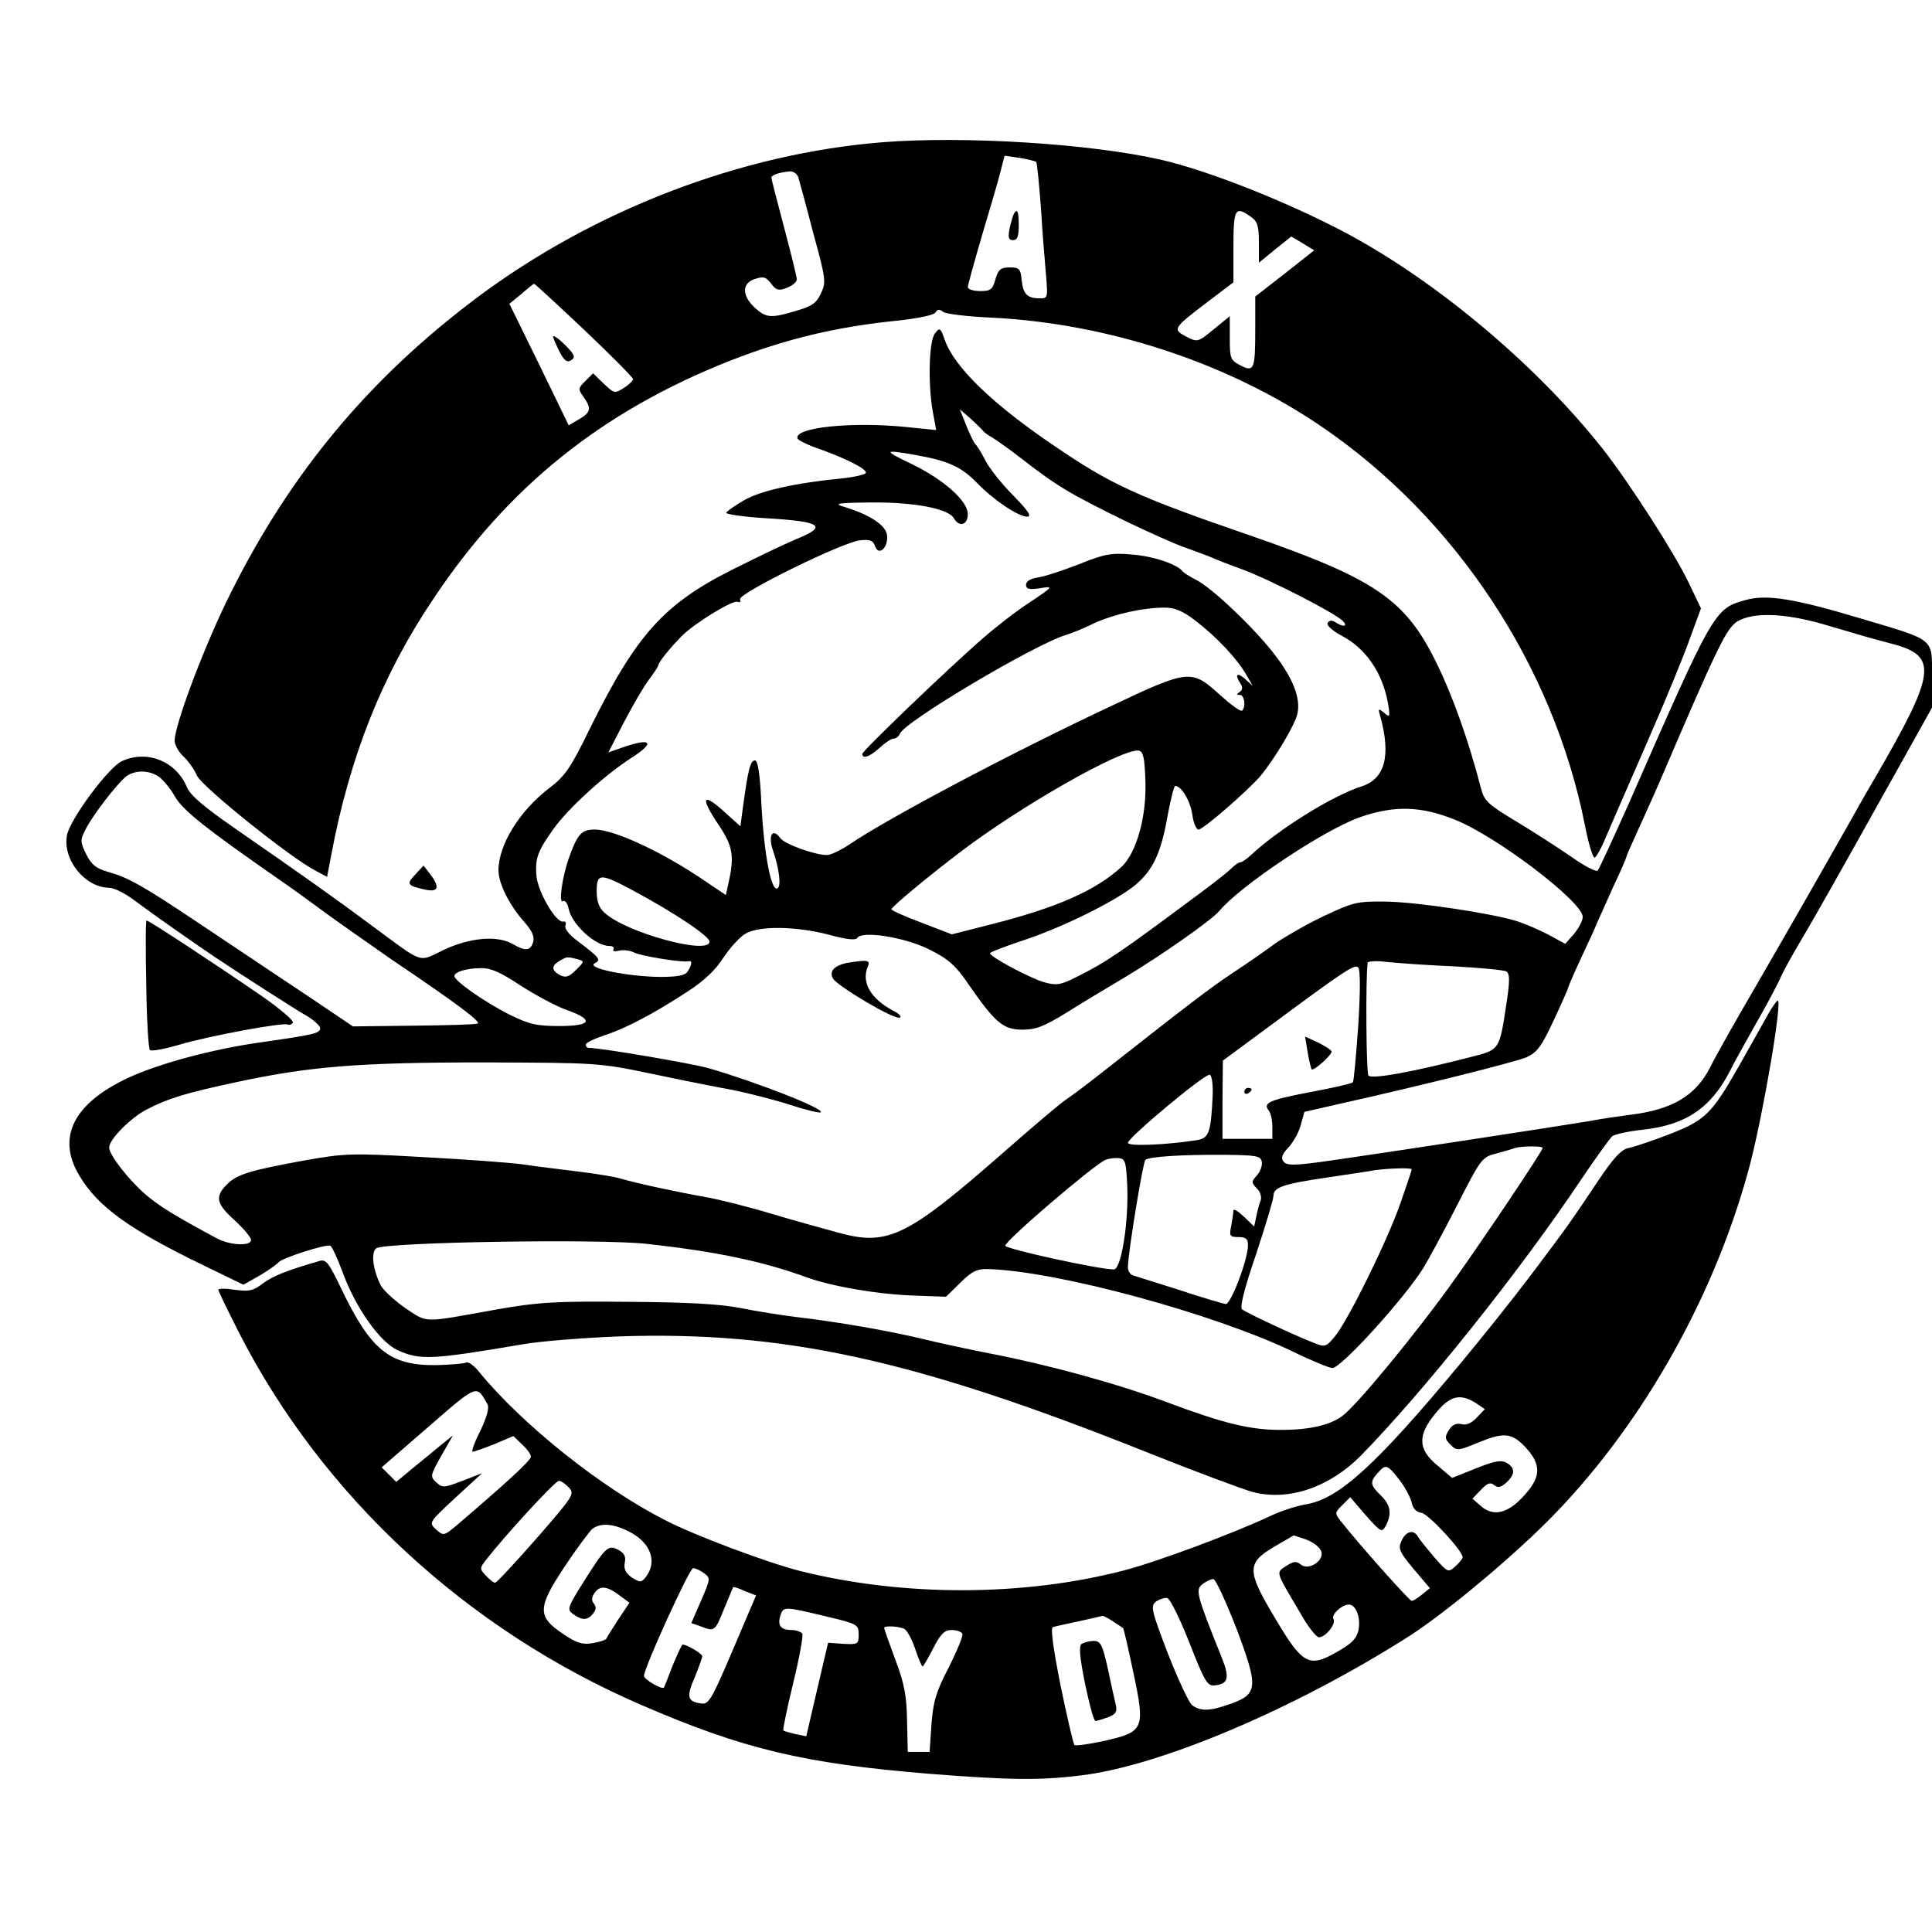
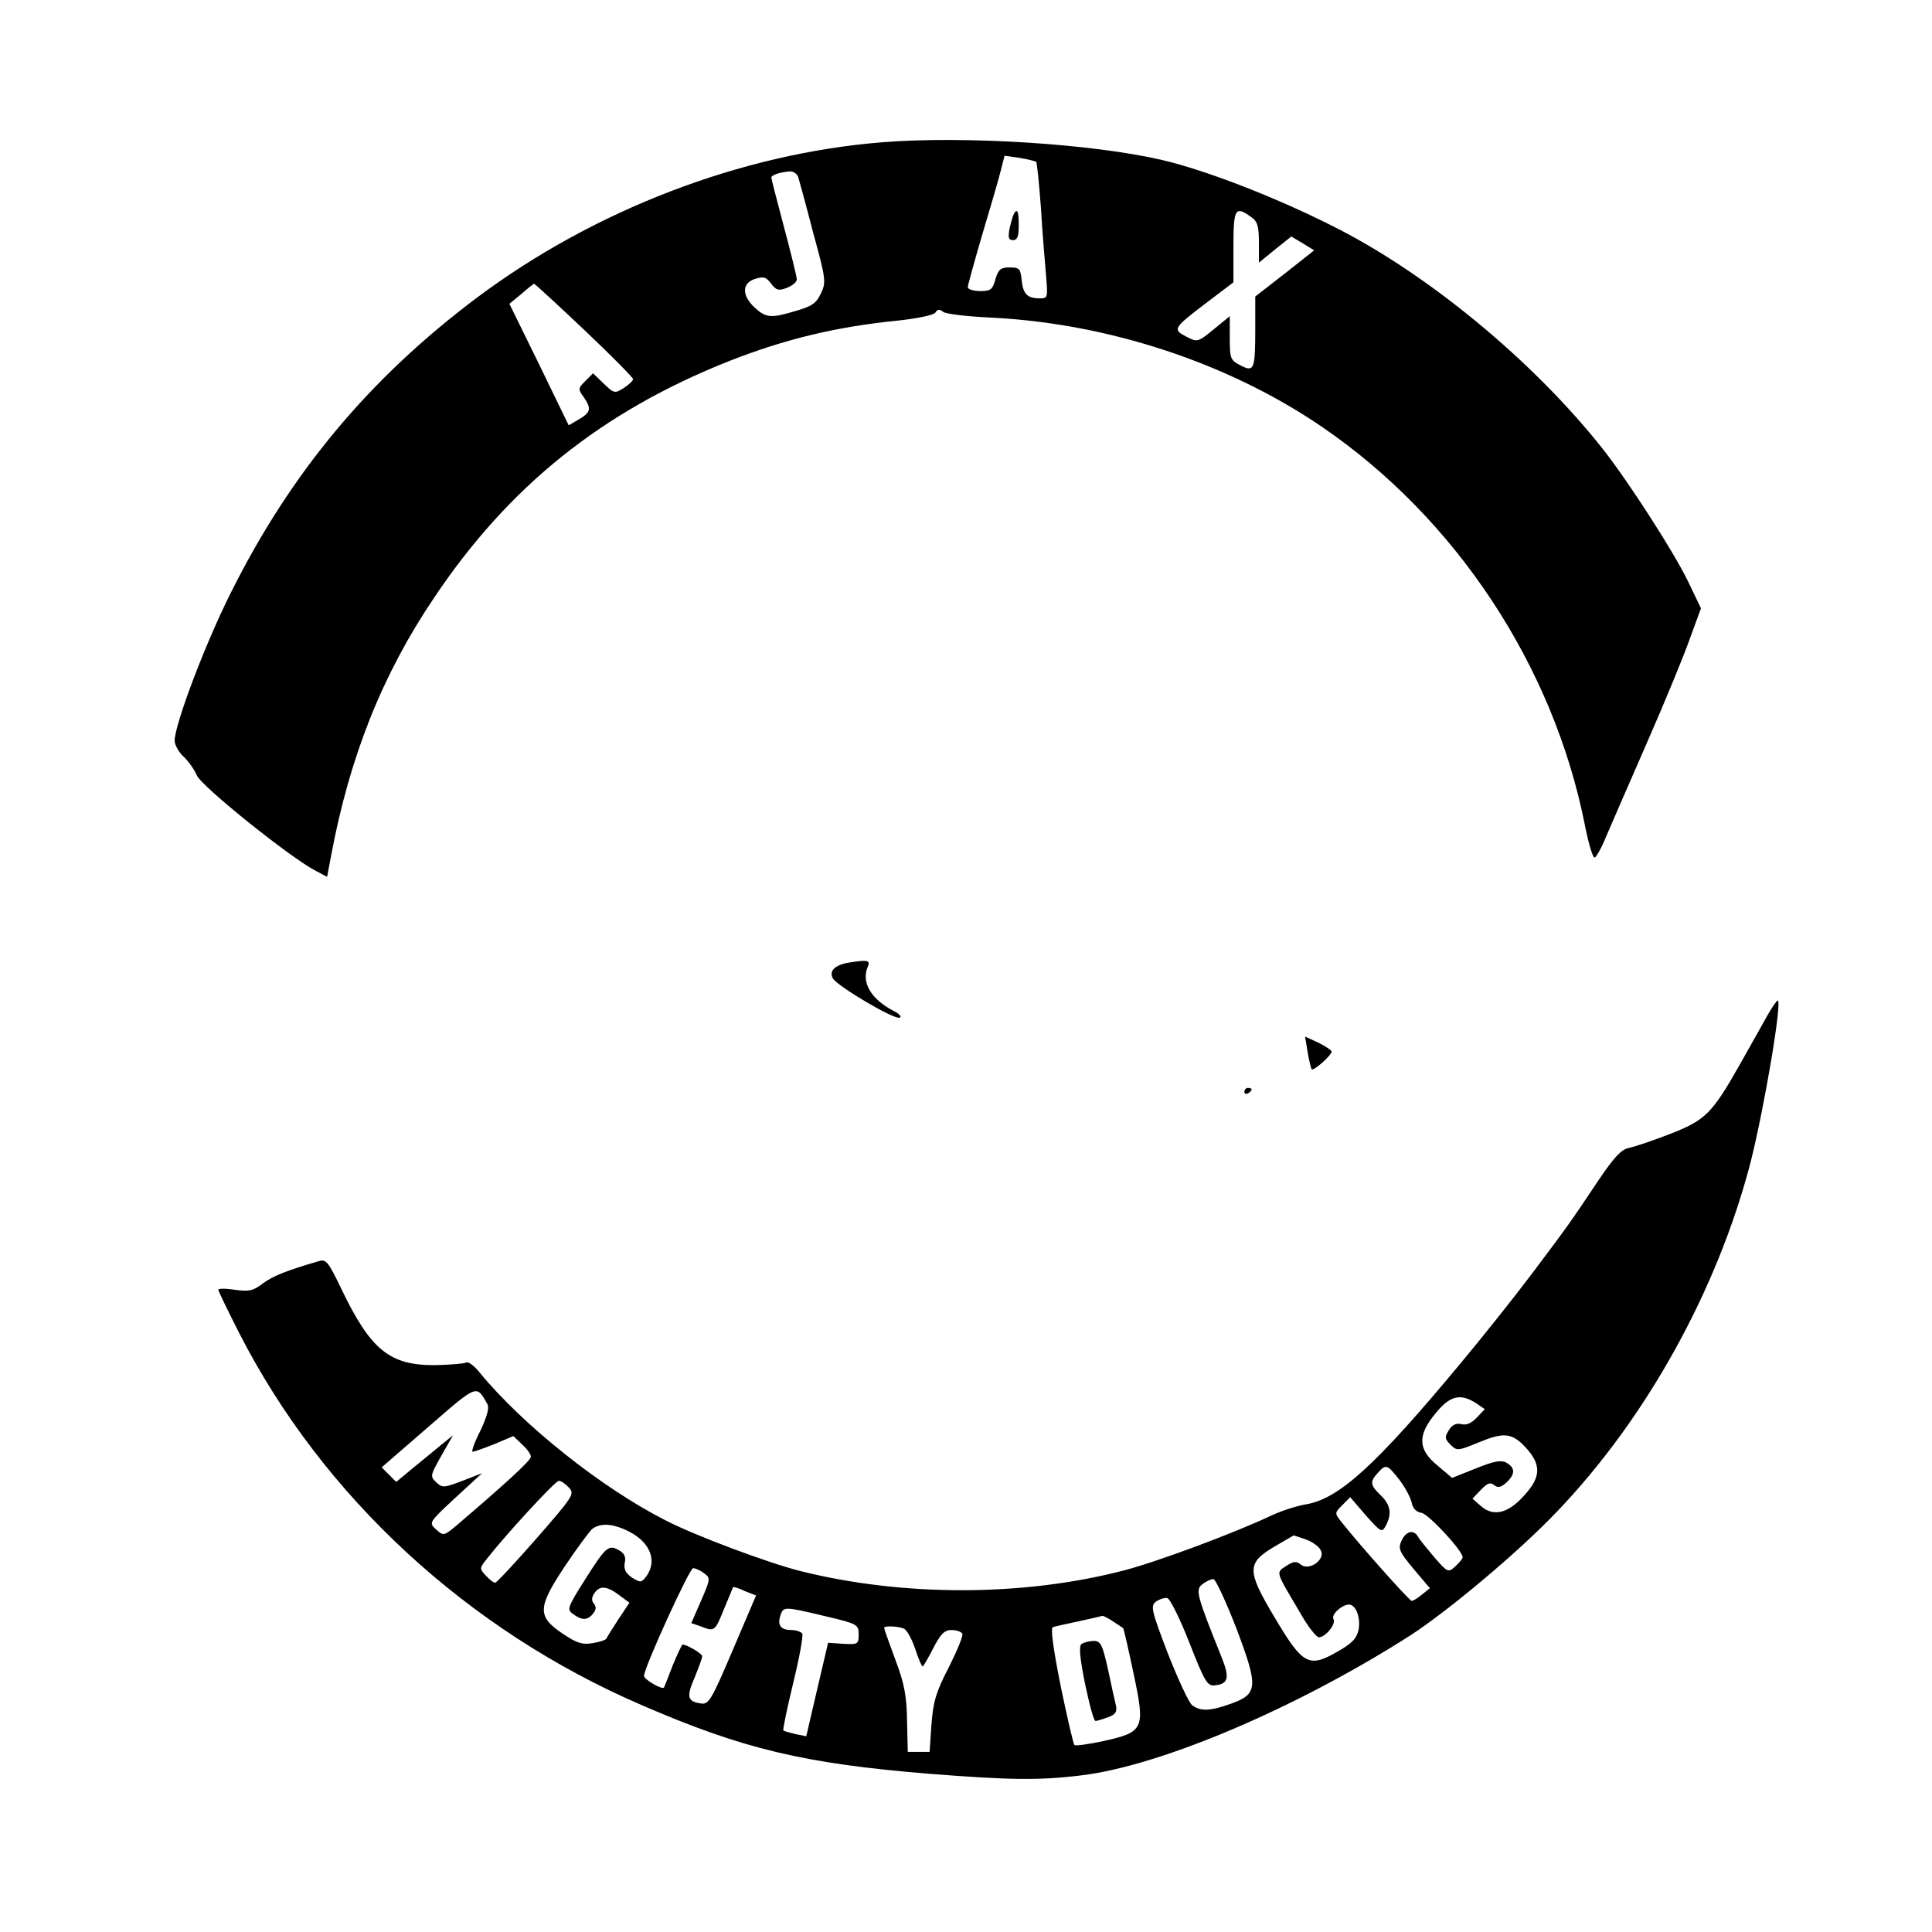
<svg xmlns="http://www.w3.org/2000/svg" version="1.0" width="531pt" height="531pt" viewBox="0 0 531 531" preserveAspectRatio="xMidYMid meet">
  <g transform="translate(0,531) scale(0.1,-0.1)" fill="#000000" stroke="none">
    <path d="M2425 4919 c-388 -31 -792 -186 -1114 -427 -296 -222 -512 -481 -677 -812 -69 -137 -154 -361 -154 -406 0 -11 11 -31 24 -43 14 -13 30 -36 37 -52 12 -30 258 -227 326 -262 l32 -17 11 58 c51 273 141 498 281 706 206 309 463 515 814 654 153 60 293 94 464 111 54 6 98 15 102 22 5 9 11 10 21 2 7 -6 67 -13 133 -16 322 -16 652 -125 908 -300 368 -251 636 -656 723 -1095 10 -51 22 -91 27 -89 4 1 19 27 31 57 13 30 64 148 114 262 50 114 103 243 118 287 l29 79 -35 73 c-39 81 -162 272 -234 364 -190 241 -483 484 -746 615 -157 79 -346 152 -465 180 -193 45 -544 67 -770 49z m423 -54 c2 -2 8 -59 13 -127 4 -68 11 -151 14 -185 5 -61 5 -63 -17 -63 -35 0 -46 12 -50 50 -3 31 -6 35 -33 35 -24 0 -31 -5 -39 -32 -8 -29 -13 -33 -42 -33 -19 0 -34 5 -34 11 0 5 18 70 39 142 22 73 45 152 51 176 l11 43 42 -6 c23 -4 43 -9 45 -11z m-654 -42 c3 -10 22 -79 41 -153 35 -127 36 -136 21 -167 -12 -26 -25 -35 -67 -47 -69 -21 -83 -20 -113 7 -37 33 -38 68 -2 80 25 8 31 6 45 -12 14 -19 21 -21 44 -12 15 6 27 16 27 23 0 7 -16 72 -35 143 -19 72 -35 133 -35 137 0 7 24 15 52 17 9 0 19 -7 22 -16z m1244 -109 c18 -12 22 -25 22 -71 l0 -55 44 36 45 36 32 -19 31 -19 -81 -64 -81 -63 0 -87 c0 -114 -3 -122 -41 -102 -27 14 -29 18 -29 75 l0 60 -44 -36 c-44 -36 -45 -36 -76 -20 -38 20 -36 23 60 96 l70 53 0 98 c0 105 5 113 48 82z m-1832 -311 c74 -70 134 -131 134 -135 0 -4 -11 -15 -25 -24 -25 -16 -27 -16 -56 12 l-29 28 -21 -21 c-20 -20 -21 -22 -5 -44 22 -32 20 -42 -12 -61 l-29 -17 -81 167 -82 167 33 27 c17 15 33 28 35 28 2 0 64 -57 138 -127z" />
    <path d="M2787 4723 c-3 -5 -8 -23 -12 -40 -5 -26 -3 -33 9 -33 12 0 16 10 16 40 0 39 -4 48 -13 33z" />
-     <path d="M1520 4385 c1 -6 9 -24 18 -42 13 -25 21 -30 32 -23 12 8 10 15 -17 42 -18 18 -33 28 -33 23z" />
-     <path d="M2570 4394 c-17 -20 -20 -139 -6 -217 l9 -49 -79 8 c-152 16 -313 -1 -302 -31 1 -5 30 -19 63 -30 74 -27 125 -53 125 -64 0 -5 -30 -12 -67 -16 -125 -12 -224 -34 -268 -60 -24 -14 -46 -29 -49 -34 -3 -4 44 -11 104 -15 159 -9 177 -22 88 -58 -29 -12 -106 -49 -172 -82 -192 -96 -267 -180 -395 -439 -52 -107 -68 -130 -110 -162 -83 -63 -141 -157 -141 -227 0 -36 30 -96 71 -142 22 -25 29 -41 24 -56 -7 -23 -21 -25 -55 -5 -43 25 -118 18 -189 -15 -73 -35 -53 -42 -199 66 -101 75 -194 141 -376 267 -85 59 -123 91 -132 113 -30 72 -110 104 -179 72 -37 -17 -143 -160 -151 -204 -12 -67 49 -143 116 -144 14 0 45 -16 70 -35 41 -31 159 -114 220 -155 70 -47 229 -149 258 -165 17 -11 32 -25 32 -31 0 -14 -17 -18 -165 -39 -133 -19 -278 -58 -364 -98 -149 -70 -196 -163 -133 -268 51 -86 139 -149 344 -248 l107 -52 46 26 c25 15 47 31 50 35 8 12 133 52 143 46 5 -3 19 -34 32 -68 35 -99 103 -196 153 -219 62 -28 94 -26 342 16 50 9 169 18 266 22 453 15 812 -63 1450 -318 135 -54 267 -103 293 -110 98 -25 209 13 295 99 171 174 439 509 608 762 39 58 77 110 84 117 8 6 46 14 84 18 118 13 187 59 240 162 10 21 44 81 73 133 30 52 58 106 64 119 5 14 31 61 57 105 47 79 118 206 280 496 l81 145 0 87 c0 105 10 97 -192 157 -186 56 -262 68 -320 52 -86 -24 -87 -25 -322 -561 -43 -96 -81 -179 -85 -183 -4 -4 -37 13 -72 38 -35 24 -103 68 -151 97 -80 48 -89 57 -98 93 -33 127 -77 252 -121 341 -86 177 -168 233 -518 354 -305 105 -377 138 -531 243 -172 116 -277 218 -303 292 -12 34 -14 36 -27 19z m131 -267 c3 -5 16 -14 27 -20 11 -7 47 -32 79 -57 98 -76 131 -96 288 -173 61 -29 133 -62 160 -71 28 -10 59 -22 70 -26 11 -5 50 -21 87 -34 74 -27 254 -119 278 -142 16 -16 3 -19 -20 -4 -9 6 -17 5 -21 -2 -4 -6 12 -21 38 -35 67 -35 113 -102 128 -187 6 -37 5 -39 -11 -25 -16 13 -17 12 -10 -11 29 -107 13 -170 -51 -191 -81 -26 -229 -118 -307 -191 -11 -10 -23 -18 -27 -18 -5 0 -16 -8 -26 -18 -10 -10 -52 -43 -93 -73 -211 -157 -250 -184 -331 -224 -43 -22 -55 -24 -88 -15 -37 10 -150 70 -150 80 0 3 39 18 87 34 111 36 262 111 314 155 48 41 70 89 88 194 8 42 17 77 20 77 17 0 42 -42 47 -79 3 -23 11 -41 17 -41 13 0 136 107 171 148 40 49 95 141 101 171 9 42 -12 96 -62 161 -53 70 -172 184 -216 206 -18 9 -35 20 -38 24 -14 19 -82 42 -140 46 -56 5 -76 1 -145 -27 -44 -17 -95 -34 -112 -36 -21 -3 -33 -11 -33 -20 0 -12 8 -14 37 -10 41 7 40 6 -38 -46 -30 -20 -83 -61 -116 -90 -96 -83 -333 -311 -333 -319 0 -15 21 -8 48 17 15 14 32 25 38 25 7 0 14 6 17 13 12 33 369 245 457 272 14 4 49 18 77 32 58 26 135 43 194 43 28 0 50 -9 86 -37 55 -42 113 -103 138 -147 l18 -31 -21 19 c-23 20 -29 12 -12 -14 6 -9 5 -17 -3 -22 -9 -6 -9 -8 1 -8 12 0 17 -32 6 -43 -4 -4 -31 16 -61 43 -78 71 -85 71 -298 -30 -273 -128 -617 -310 -722 -382 -23 -15 -50 -28 -60 -28 -34 0 -116 30 -128 46 -22 31 -35 7 -20 -35 17 -50 23 -99 11 -103 -17 -6 -36 97 -43 225 -4 91 -10 127 -18 127 -13 0 -19 -26 -33 -128 l-7 -53 -39 35 c-66 61 -74 47 -19 -34 37 -56 42 -83 25 -158 l-7 -32 -55 37 c-118 81 -252 143 -305 143 -37 0 -48 -12 -72 -80 -18 -51 -28 -124 -16 -117 6 4 13 -6 16 -21 9 -43 73 -102 112 -102 9 0 14 -4 11 -9 -4 -5 3 -7 15 -4 11 3 30 1 42 -5 20 -10 132 -28 150 -24 10 3 9 -10 -3 -28 -7 -11 -27 -15 -77 -15 -87 1 -202 24 -179 37 19 10 15 15 -47 62 -23 17 -36 34 -33 42 3 8 0 13 -6 11 -20 -4 -71 83 -74 129 -3 45 4 65 46 124 40 57 143 151 217 198 65 42 53 55 -25 28 l-40 -14 44 85 c24 46 55 99 69 117 14 18 25 36 25 39 0 7 34 49 65 80 34 34 138 98 152 93 6 -3 10 0 7 7 -5 16 284 158 330 162 28 3 36 -1 41 -16 10 -29 37 -4 33 30 -3 27 -46 56 -118 78 -30 9 -20 11 75 12 118 1 213 -17 227 -44 15 -25 38 -18 38 12 0 36 -66 95 -155 138 -79 38 -78 40 14 24 88 -16 123 -32 166 -76 45 -47 114 -93 138 -93 14 0 3 16 -38 58 -31 31 -66 75 -77 97 -11 22 -24 42 -28 45 -3 3 -14 25 -24 50 l-18 45 29 -25 c15 -14 31 -29 34 -33z m2308 -532 c47 -14 100 -29 116 -34 17 -5 51 -14 77 -21 125 -33 119 -79 -47 -365 -29 -49 -63 -110 -77 -135 -47 -83 -150 -264 -252 -440 -56 -96 -113 -197 -126 -224 -40 -78 -104 -116 -220 -130 -30 -4 -80 -11 -110 -17 -96 -16 -580 -90 -708 -108 -103 -15 -124 -15 -134 -4 -8 10 -5 20 13 39 13 14 29 42 34 62 l10 36 105 24 c215 48 471 112 505 126 29 13 41 28 75 101 22 47 40 88 40 90 0 3 16 40 36 83 20 42 40 86 44 97 5 11 25 55 44 98 20 42 36 79 36 82 0 2 13 32 29 67 16 35 45 99 64 143 158 369 182 418 212 437 43 26 129 23 234 -7z m-1861 -429 c4 -99 -24 -199 -65 -238 -70 -65 -179 -113 -357 -158 l-110 -28 -83 32 c-46 17 -83 34 -83 37 0 6 97 87 185 154 167 128 450 289 495 282 12 -2 16 -20 18 -81z m-2711 9 c12 -9 31 -32 43 -53 22 -39 84 -88 291 -232 28 -19 79 -56 114 -82 35 -26 121 -86 191 -135 178 -120 246 -171 237 -176 -5 -3 -83 -5 -175 -6 l-168 -2 -132 89 c-73 48 -200 134 -283 189 -166 111 -200 130 -259 147 -32 9 -45 20 -59 48 -17 35 -17 39 -1 70 19 37 78 114 107 141 24 21 65 22 94 2z m3562 -118 c117 -47 351 -226 351 -267 0 -11 -11 -31 -24 -47 l-24 -27 -48 26 c-27 14 -65 30 -84 36 -70 22 -272 52 -357 54 -83 1 -92 -1 -173 -39 -47 -22 -107 -57 -135 -76 -27 -20 -80 -57 -117 -81 -63 -42 -123 -88 -343 -261 -49 -39 -101 -78 -115 -87 -14 -9 -92 -75 -175 -148 -259 -227 -314 -254 -443 -220 -37 10 -121 33 -188 53 -66 20 -150 41 -185 47 -74 13 -191 38 -234 51 -16 5 -68 13 -115 19 -47 6 -116 14 -155 20 -38 5 -163 14 -276 20 -193 11 -212 10 -320 -9 -154 -28 -188 -39 -215 -66 -34 -34 -30 -53 21 -99 25 -23 45 -47 45 -54 0 -18 -60 -15 -97 6 -115 62 -157 88 -194 120 -46 40 -99 108 -99 128 0 22 58 81 102 104 59 31 109 46 244 75 204 44 338 55 682 55 313 -1 318 -1 462 -31 80 -17 181 -37 225 -45 44 -9 115 -27 158 -41 43 -14 80 -23 83 -20 10 10 -177 83 -308 121 -45 13 -297 56 -330 56 -5 0 -8 4 -8 9 0 5 23 16 50 25 59 19 137 60 230 121 45 29 76 58 99 94 19 28 46 58 62 66 39 21 139 19 227 -4 47 -13 74 -16 78 -9 13 21 132 2 199 -32 52 -26 72 -44 106 -94 74 -107 96 -126 149 -126 37 0 60 9 120 46 41 26 113 69 160 97 99 59 240 158 261 183 57 69 285 221 384 257 96 34 170 32 264 -6z m-2262 -193 c116 -62 213 -127 213 -142 0 -38 -230 25 -288 79 -16 14 -22 32 -22 59 0 50 9 51 97 4z m-151 -190 c21 -6 21 -6 -3 -30 -19 -19 -28 -22 -44 -14 -24 13 -24 26 -1 39 20 12 21 12 48 5z m2411 -20 c72 -4 137 -10 143 -14 10 -6 10 -26 0 -91 -19 -125 -18 -124 -97 -144 -159 -41 -273 -62 -282 -51 -6 9 -8 265 -2 310 0 4 25 6 54 2 28 -3 111 -9 184 -12z m-264 -164 c-6 -83 -12 -153 -15 -155 -3 -3 -54 -15 -114 -26 -115 -22 -134 -30 -117 -51 6 -7 10 -28 10 -45 l0 -33 -69 0 -68 0 0 108 1 107 122 90 c212 157 240 176 250 166 6 -6 6 -66 0 -161z m-2302 111 c41 -26 98 -57 127 -67 76 -27 68 -44 -21 -44 -63 0 -83 5 -138 32 -65 33 -149 91 -150 105 -1 11 32 22 72 22 27 1 55 -11 110 -48z m1902 -302 c-5 -104 -10 -118 -46 -123 -84 -13 -187 -17 -187 -7 0 14 213 192 225 187 6 -2 9 -27 8 -57z m907 -144 c0 -8 -159 -245 -241 -360 -103 -145 -270 -348 -310 -377 -34 -25 -89 -38 -169 -38 -85 0 -157 18 -310 75 -135 51 -324 103 -489 135 -57 11 -140 29 -185 40 -91 22 -234 47 -346 60 -41 5 -111 16 -155 25 -57 11 -146 16 -310 17 -201 2 -246 -1 -360 -21 -206 -37 -188 -38 -250 3 -30 21 -61 49 -69 64 -21 43 -27 89 -12 101 20 17 619 27 746 12 190 -21 318 -48 438 -92 70 -25 197 -47 299 -50 l83 -3 39 38 c33 33 47 39 78 38 190 -6 618 -122 837 -227 51 -25 100 -45 108 -45 24 0 196 189 250 275 14 23 56 100 93 173 66 129 68 132 109 142 22 6 46 13 51 15 16 5 75 6 75 0z m-772 -38 c2 -10 -4 -27 -13 -37 -16 -18 -16 -20 -1 -36 10 -9 14 -24 11 -33 -4 -9 -9 -29 -12 -44 l-6 -28 -28 27 c-16 15 -29 23 -29 17 0 -6 -3 -25 -6 -42 -6 -28 -4 -31 20 -31 20 0 26 -5 26 -22 0 -40 -47 -163 -61 -162 -8 1 -66 18 -129 39 -63 20 -121 38 -127 40 -7 3 -13 12 -13 22 0 37 41 288 48 295 9 9 101 15 222 14 83 -1 95 -3 98 -19z m-370 -62 c5 -100 -16 -235 -37 -234 -46 1 -295 56 -298 65 -4 11 244 223 275 236 9 4 26 6 37 5 18 -2 20 -11 23 -72z m782 41 c0 -3 -14 -44 -31 -93 -37 -106 -144 -322 -180 -366 -25 -30 -27 -30 -60 -17 -56 22 -183 82 -195 91 -7 5 5 55 38 151 26 79 48 151 48 161 0 24 27 33 150 51 58 9 116 17 130 20 38 5 100 7 100 2z" />
    <path d="M2325 2663 c-33 -8 -46 -23 -36 -42 12 -21 168 -114 184 -108 6 2 -1 11 -18 19 -62 33 -88 78 -70 121 6 13 2 17 -16 16 -13 -1 -33 -4 -44 -6z" />
    <path d="M3594 2418 c4 -23 9 -44 11 -47 6 -5 55 39 55 49 0 3 -16 14 -36 24 l-37 17 7 -43z" />
    <path d="M3420 2309 c0 -5 5 -7 10 -4 6 3 10 8 10 11 0 2 -4 4 -10 4 -5 0 -10 -5 -10 -11z" />
-     <path d="M1141 2906 c-25 -26 -22 -30 27 -41 37 -8 42 6 14 43 l-18 23 -23 -25z" />
-     <path d="M402 2606 c1 -96 6 -178 10 -182 4 -4 41 3 82 15 81 24 286 62 297 55 4 -2 10 0 14 5 3 6 -34 37 -82 71 -125 86 -313 210 -320 210 -3 0 -3 -78 -1 -174z" />
+     <path d="M402 2606 z" />
    <path d="M4857 2518 c-13 -24 -48 -85 -77 -137 -75 -132 -93 -150 -191 -188 -46 -18 -97 -35 -112 -38 -21 -4 -41 -26 -83 -88 -79 -118 -80 -120 -183 -257 -52 -69 -140 -179 -195 -245 -235 -283 -337 -376 -429 -390 -23 -4 -64 -17 -92 -30 -101 -48 -313 -127 -405 -151 -276 -72 -606 -73 -890 -2 -88 22 -291 98 -370 139 -176 89 -394 263 -512 407 -15 19 -32 31 -37 27 -6 -3 -43 -6 -84 -7 -126 -1 -178 41 -259 210 -35 73 -42 82 -61 76 -93 -27 -126 -41 -154 -61 -27 -21 -38 -23 -77 -18 -25 4 -46 4 -46 0 0 -3 26 -57 57 -118 230 -450 627 -817 1108 -1024 277 -120 445 -160 787 -188 217 -17 301 -19 416 -5 219 25 595 185 908 385 105 68 298 230 401 338 247 257 442 609 534 961 38 150 88 446 75 446 -3 0 -16 -19 -29 -42z m-3517 -1068 c5 -10 -2 -35 -20 -73 -16 -31 -25 -57 -21 -57 5 0 32 10 60 21 l52 22 24 -23 c14 -13 25 -28 24 -34 0 -10 -70 -74 -200 -185 -39 -33 -40 -33 -60 -15 -21 19 -21 19 52 87 l74 68 -54 -21 c-50 -19 -55 -20 -72 -4 -17 16 -17 18 14 73 l32 56 -31 -25 c-17 -14 -52 -43 -78 -64 l-47 -39 -20 20 -20 20 128 111 c137 119 132 117 163 62z m2716 4 l25 -17 -22 -23 c-15 -16 -29 -22 -43 -18 -14 3 -25 -2 -34 -17 -12 -19 -11 -24 5 -40 17 -17 20 -17 78 7 68 28 90 26 127 -13 44 -47 44 -81 0 -130 -45 -52 -86 -63 -121 -33 l-24 21 23 24 c18 19 26 22 37 13 10 -8 18 -6 33 7 25 23 25 41 0 55 -15 8 -34 4 -84 -16 l-65 -26 -40 34 c-54 44 -56 83 -5 144 39 48 67 55 110 28z m-210 -211 c16 -21 31 -49 34 -63 3 -16 13 -26 27 -28 19 -3 113 -104 113 -122 0 -4 -9 -15 -20 -25 -20 -18 -21 -17 -58 25 -20 24 -41 49 -45 57 -12 20 -33 15 -45 -12 -10 -21 -6 -30 33 -77 l45 -53 -21 -17 c-12 -10 -25 -18 -29 -18 -6 0 -140 150 -194 218 -18 23 -18 24 3 45 l22 22 43 -50 c42 -47 44 -48 55 -28 17 33 13 57 -14 83 -29 28 -31 37 -8 62 22 25 26 23 59 -19z m-2282 -22 c16 -17 11 -24 -90 -140 -58 -66 -109 -121 -113 -121 -5 0 -16 9 -26 20 -17 18 -17 20 1 43 53 68 190 217 200 217 6 0 18 -8 28 -19z m166 -121 c58 -30 77 -81 46 -123 -13 -17 -16 -17 -39 -3 -17 12 -23 23 -20 40 4 18 -1 27 -17 36 -28 15 -35 9 -95 -86 -46 -73 -47 -78 -30 -90 24 -18 40 -18 55 1 9 11 9 19 2 28 -7 8 -6 18 3 30 15 21 36 17 72 -11 l23 -17 -30 -45 c-16 -25 -31 -48 -33 -53 -1 -4 -18 -10 -38 -13 -28 -5 -44 0 -81 25 -72 48 -71 72 3 184 34 51 69 98 77 105 23 17 57 15 102 -8z m1859 -21 c17 -6 36 -19 41 -30 14 -25 -32 -58 -55 -39 -12 10 -20 9 -40 -4 -29 -19 -30 -13 38 -128 21 -38 45 -68 52 -68 18 0 48 37 40 50 -7 12 22 39 42 40 20 0 33 -36 27 -69 -5 -24 -18 -38 -59 -61 -78 -45 -95 -35 -172 95 -77 129 -77 149 1 195 28 16 51 30 52 30 1 0 15 -5 33 -11z m-1654 -93 c18 -13 18 -15 -8 -75 l-27 -62 26 -9 c38 -15 39 -14 64 48 13 31 24 58 25 60 1 1 16 -3 32 -11 l31 -12 -64 -150 c-57 -134 -66 -150 -86 -147 -39 5 -42 18 -19 71 11 27 21 54 21 59 0 7 -42 32 -54 32 -2 0 -14 -26 -27 -57 -12 -32 -23 -59 -24 -61 -5 -7 -55 22 -55 32 0 22 125 296 135 296 6 0 20 -6 30 -14z m1463 -151 c61 -162 60 -181 -16 -208 -56 -20 -82 -21 -105 -4 -9 6 -39 71 -67 142 -46 120 -48 131 -33 143 10 7 24 11 31 10 8 -2 35 -57 61 -123 43 -110 50 -120 71 -117 36 4 40 21 18 76 -70 174 -73 187 -53 202 10 8 24 14 30 14 6 0 34 -61 63 -135z m-1130 33 c89 -21 92 -23 92 -50 0 -27 -2 -28 -42 -26 l-42 3 -30 -128 -30 -129 -30 6 c-16 4 -31 8 -33 10 -2 1 10 60 27 130 17 69 28 130 25 136 -3 5 -17 10 -30 10 -29 0 -39 13 -30 40 8 25 10 25 123 -2z m792 -15 c14 -9 26 -17 27 -18 1 0 14 -55 28 -122 33 -155 30 -163 -81 -188 -42 -9 -78 -14 -81 -11 -3 3 -20 76 -38 163 -21 106 -28 159 -21 161 6 2 38 9 71 16 33 7 62 14 65 15 3 0 17 -7 30 -16z m-576 -19 c8 -3 22 -28 31 -55 9 -27 18 -49 21 -49 2 0 15 23 29 50 20 39 31 50 50 50 13 0 26 -4 30 -10 3 -5 -14 -46 -37 -92 -36 -69 -43 -95 -48 -158 l-5 -75 -30 0 -30 0 -2 85 c-1 68 -7 102 -32 168 -17 46 -31 85 -31 88 0 6 36 5 54 -2z" />
    <path d="M2973 792 c-8 -5 -6 -34 9 -109 12 -57 24 -103 29 -103 4 0 20 5 34 10 21 8 26 15 22 33 -3 12 -13 57 -22 100 -15 67 -20 77 -39 77 -11 0 -26 -4 -33 -8z" />
  </g>
</svg>